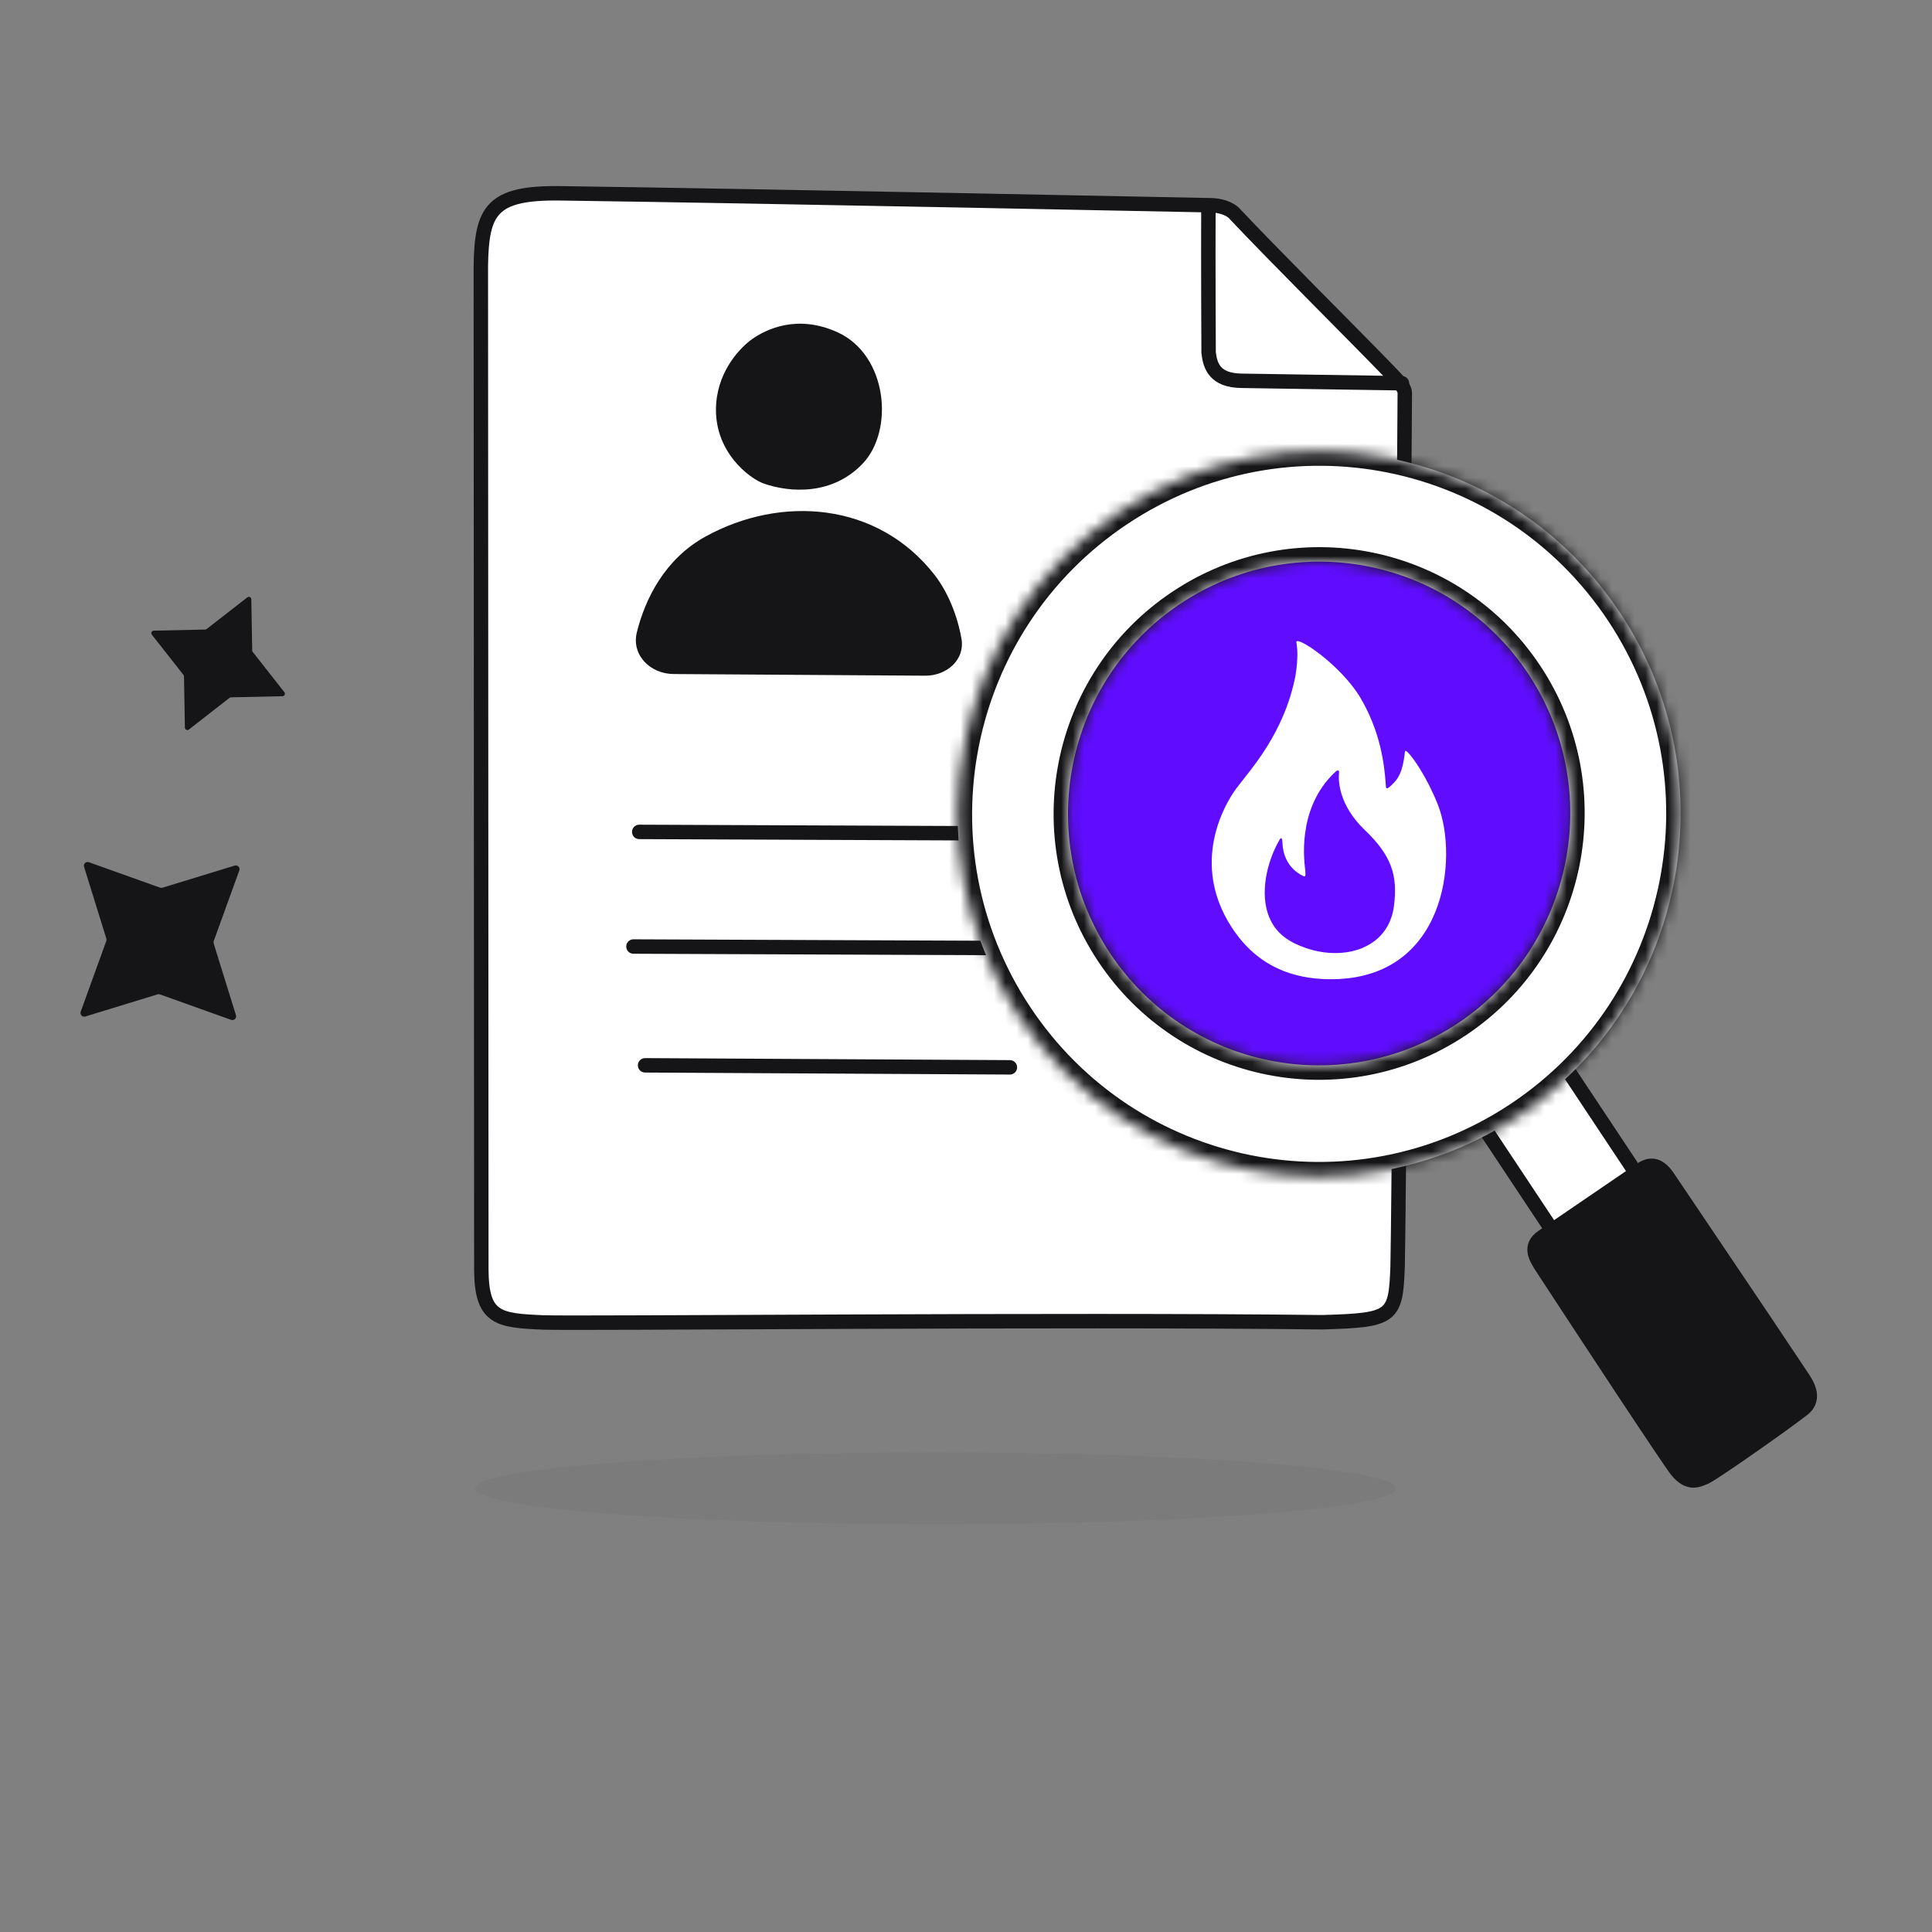
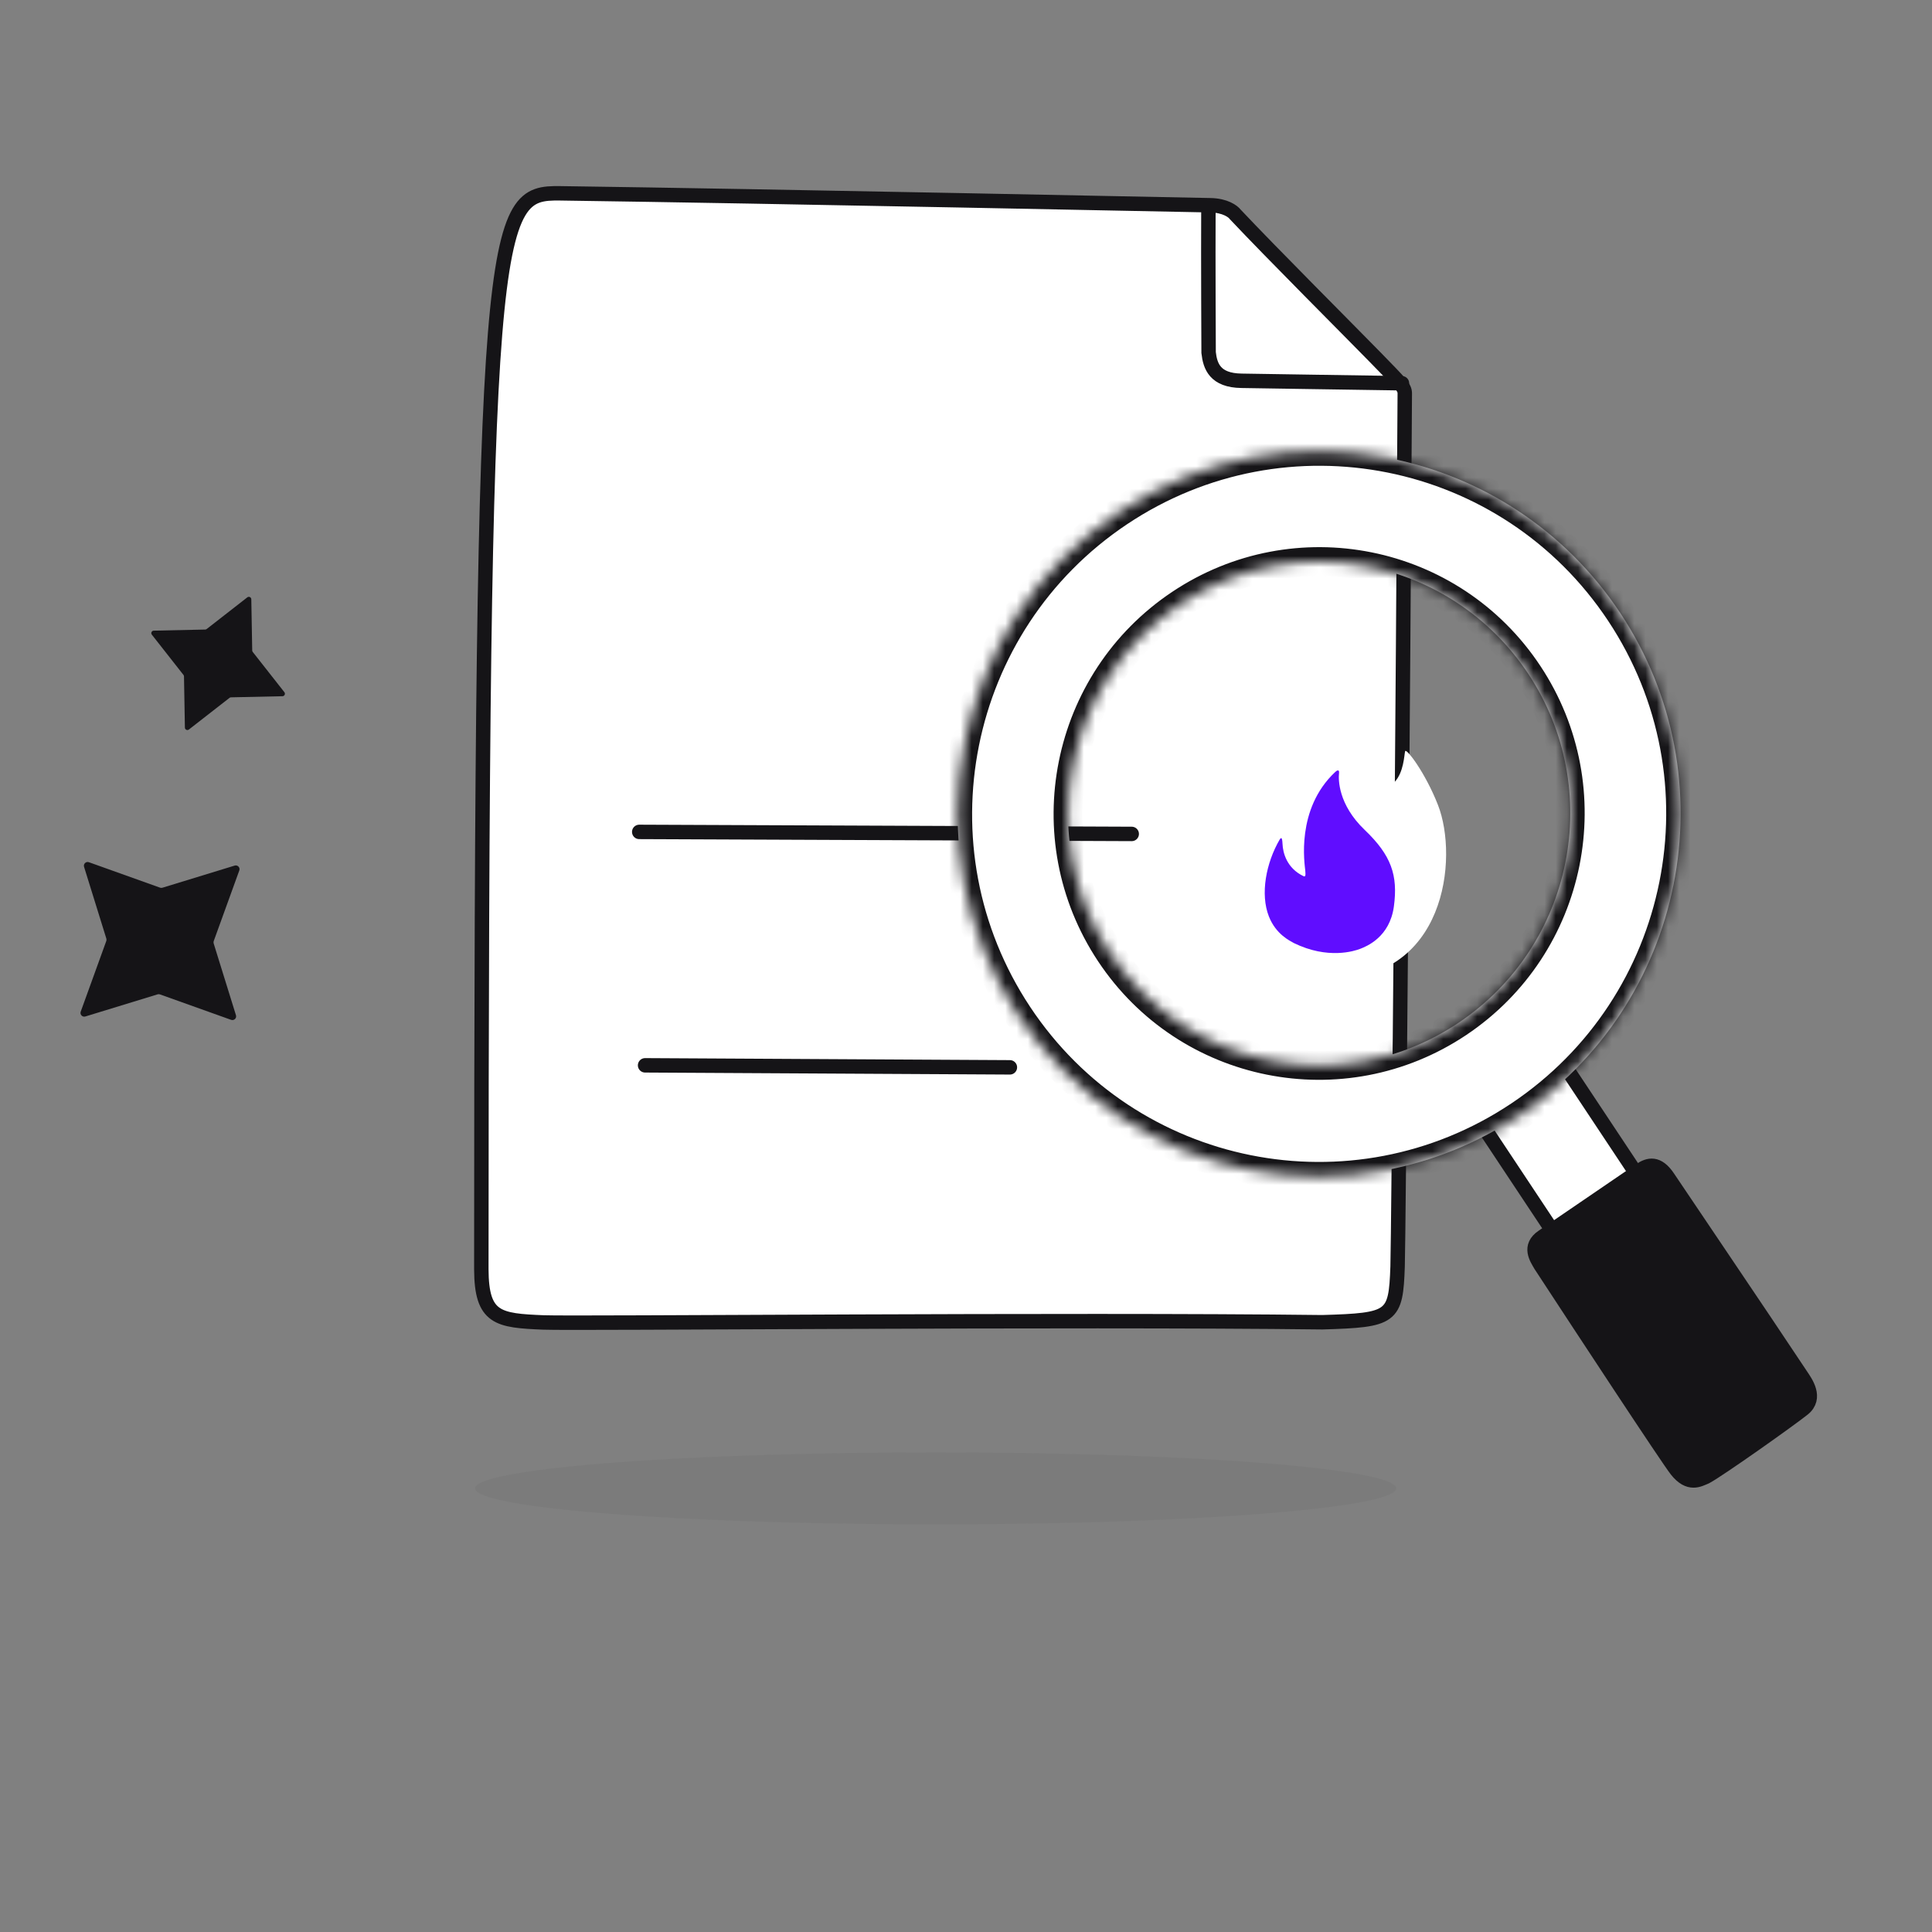
<svg xmlns="http://www.w3.org/2000/svg" width="172" height="172" viewBox="0 0 172 172" fill="none">
  <rect x="0" y="0" width="172" height="172" fill="#808080" stroke="none" />
  <g clip-path="url(#clip0_4912_26328)">
-     <path d="M42.851 112.999L42.807 23.712C42.874 18.734 43.747 17.128 49.882 17.211C68.569 17.465 106.399 18.254 107.734 18.272C109.069 18.29 109.782 18.824 109.972 19.089C113.135 22.453 120.192 29.51 122.42 31.793C124.754 34.184 125.066 34.486 125.063 35.033C124.923 60.644 124.506 110.404 124.424 112.757C124.264 117.308 123.973 117.532 117.717 117.715C95.045 117.439 51.28 117.851 48.392 117.734C44.33 117.568 42.868 117.385 42.851 112.999Z" fill="white" stroke="#151417" stroke-width="1.285" stroke-linecap="round" />
+     <path d="M42.851 112.999C42.874 18.734 43.747 17.128 49.882 17.211C68.569 17.465 106.399 18.254 107.734 18.272C109.069 18.29 109.782 18.824 109.972 19.089C113.135 22.453 120.192 29.51 122.42 31.793C124.754 34.184 125.066 34.486 125.063 35.033C124.923 60.644 124.506 110.404 124.424 112.757C124.264 117.308 123.973 117.532 117.717 117.715C95.045 117.439 51.28 117.851 48.392 117.734C44.33 117.568 42.868 117.385 42.851 112.999Z" fill="white" stroke="#151417" stroke-width="1.285" stroke-linecap="round" />
    <path d="M107.581 18.516C107.556 23.156 107.599 31.389 107.599 31.389C107.736 32.607 108.166 33.868 110.528 33.901C112.06 33.921 120.415 34.06 124.811 34.12" stroke="#151417" stroke-width="1.285" stroke-linecap="round" />
    <path d="M56.909 74.062L100.754 74.242" stroke="#151417" stroke-width="1.285" stroke-linecap="round" />
-     <path d="M56.395 84.266L100.24 84.445" stroke="#151417" stroke-width="1.285" stroke-linecap="round" />
    <path d="M57.43 94.843L89.907 95.022" stroke="#151417" stroke-width="1.285" stroke-linecap="round" />
-     <path d="M62.805 47.769C59.184 49.764 57.437 53.314 56.697 56.289C56.195 58.308 57.887 59.994 59.965 60.007L82.364 60.155C84.275 60.168 85.925 58.745 85.596 56.864C85.243 54.847 84.406 52.721 83.189 51.165C78.119 44.684 69.54 44.06 62.805 47.769Z" fill="#151417" />
-     <path d="M74.575 29.587C70.97 27.938 68.165 29.32 66.899 30.234C66.055 30.843 64.003 32.801 63.762 35.899C63.431 40.165 66.748 42.612 67.997 43.049C70.357 43.875 74.119 44.097 76.802 41.274C79.627 38.302 79.012 31.617 74.575 29.587Z" fill="#151417" />
-     <circle cx="119.635" cy="70.712" r="25.78" fill="#600DFF" />
    <path d="M109.641 82.536C112.013 86.203 115.309 87.126 118.255 87.175C128.725 87.35 129.862 76.387 128.021 71.673C126.897 68.793 125.176 66.537 125.092 66.886C125.009 67.234 124.974 68.747 124.158 69.62C123.342 70.493 123.393 70.192 123.366 69.802C123.248 68.042 122.892 65.147 121.131 62.154C119.37 59.161 115.278 56.466 115.416 57.199C115.585 58.097 115.475 59.298 115.329 60.175C114.317 65.329 111.301 68.538 110.074 70.18C108.997 71.623 105.969 76.862 109.641 82.536Z" fill="white" />
    <path d="M112.967 81.592C113.597 83.189 114.837 83.756 115.192 83.959C118.207 85.435 120.58 84.674 121.101 84.469L121.116 84.463C121.661 84.248 123.725 83.436 124.094 80.694C124.466 77.926 123.871 76.156 121.495 73.884C119.119 71.613 119.149 69.368 119.209 68.853C119.258 68.44 119.002 68.599 118.868 68.729C115.335 72.043 116.156 76.952 116.205 77.51C116.243 77.956 116.221 78.087 116.035 77.997C114.575 77.293 114.212 75.956 114.177 75.113C114.149 74.439 114.025 74.602 113.936 74.722C112.711 76.816 112.179 79.595 112.967 81.592Z" fill="#600DFF" />
    <rect x="0.889" y="0.178" width="9.027" height="14.183" transform="matrix(0.832 -0.556 0.553 0.833 130.094 98.951)" fill="white" stroke="#151417" stroke-width="1.285" />
    <path d="M146.033 104.164L137.355 110.087C136.044 110.963 136.81 112.031 137.16 112.638C140.866 118.304 148.474 129.884 149.257 130.874C150.377 132.289 151.253 131.729 151.872 131.473C153.074 130.827 159.268 126.441 160.529 125.436C161.775 124.444 160.729 123.032 160.366 122.485C156.72 116.989 149.436 106.242 148.509 104.845C147.581 103.447 146.762 103.677 146.033 104.164Z" fill="#151417" stroke="#151417" stroke-width="1.285" stroke-linecap="round" />
    <mask id="path-13-inside-1_4912_26328" fill="white">
      <path fill-rule="evenodd" clip-rule="evenodd" d="M135.254 99.309C150.052 89.422 154.073 69.385 144.235 54.554C134.397 39.723 114.424 35.715 99.626 45.602C84.827 55.489 80.806 75.527 90.645 90.357C100.483 105.188 120.455 109.196 135.254 99.309ZM129.815 91.079C140.097 84.21 142.891 70.289 136.055 59.985C129.22 49.681 115.344 46.896 105.062 53.765C94.781 60.634 91.987 74.556 98.823 84.86C105.658 95.164 119.534 97.948 129.815 91.079Z" />
    </mask>
    <path fill-rule="evenodd" clip-rule="evenodd" d="M135.254 99.309C150.052 89.422 154.073 69.385 144.235 54.554C134.397 39.723 114.424 35.715 99.626 45.602C84.827 55.489 80.806 75.527 90.645 90.357C100.483 105.188 120.455 109.196 135.254 99.309ZM129.815 91.079C140.097 84.21 142.891 70.289 136.055 59.985C129.22 49.681 115.344 46.896 105.062 53.765C94.781 60.634 91.987 74.556 98.823 84.86C105.658 95.164 119.534 97.948 129.815 91.079Z" fill="white" />
    <path d="M136.055 59.985L137.123 59.271L136.055 59.985ZM98.823 84.86L97.754 85.573L98.823 84.86ZM143.167 55.268C152.613 69.507 148.752 88.746 134.544 98.239L135.964 100.38C151.352 90.099 155.534 69.263 145.303 53.84L143.167 55.268ZM100.336 46.673C114.545 37.18 133.721 41.028 143.167 55.268L145.303 53.84C135.073 38.419 114.304 34.251 98.916 44.532L100.336 46.673ZM91.713 89.644C82.267 75.404 86.127 56.165 100.336 46.673L98.916 44.532C83.527 54.813 79.346 75.649 89.577 91.071L91.713 89.644ZM134.544 98.239C120.335 107.731 101.159 103.883 91.713 89.644L89.577 91.071C99.807 106.493 120.576 110.661 135.964 100.38L134.544 98.239ZM134.987 60.698C141.43 70.411 138.797 83.534 129.105 90.009L130.526 92.15C141.397 84.886 144.351 70.166 137.123 59.271L134.987 60.698ZM105.772 54.836C115.464 48.361 128.544 50.986 134.987 60.698L137.123 59.271C129.896 48.376 115.224 45.432 104.352 52.695L105.772 54.836ZM99.891 84.146C93.447 74.433 96.081 61.311 105.772 54.836L104.352 52.695C93.481 59.958 90.527 74.678 97.754 85.573L99.891 84.146ZM129.105 90.009C119.414 96.484 106.334 93.859 99.891 84.146L97.754 85.573C104.982 96.469 119.654 99.413 130.526 92.15L129.105 90.009Z" fill="#151417" mask="url(#path-13-inside-1_4912_26328)" />
    <ellipse opacity="0.05" cx="83.295" cy="132.504" rx="41" ry="3.201" fill="#151417" />
    <path d="M22.015 53.182C22.16 53.07 22.37 53.169 22.373 53.351L22.454 57.909C22.455 57.957 22.471 58.003 22.501 58.041L25.318 61.625C25.43 61.768 25.329 61.978 25.146 61.982L20.565 62.081C20.517 62.082 20.471 62.098 20.433 62.128L16.819 64.945C16.675 65.058 16.464 64.959 16.461 64.777L16.38 60.218C16.38 60.171 16.363 60.124 16.334 60.087L13.517 56.502C13.404 56.359 13.505 56.149 13.688 56.145L18.269 56.047C18.317 56.046 18.364 56.029 18.401 55.999L22.015 53.182Z" fill="#151417" />
    <path d="M20.891 77.061C21.155 76.98 21.398 77.233 21.305 77.491L19.027 83.782C19.003 83.85 19.001 83.924 19.023 83.993L21.007 90.383C21.088 90.645 20.834 90.886 20.574 90.793L14.242 88.529C14.173 88.504 14.099 88.503 14.03 88.524L7.599 90.494C7.336 90.575 7.093 90.322 7.186 90.064L9.463 83.772C9.488 83.704 9.489 83.63 9.468 83.562L7.484 77.172C7.402 76.91 7.657 76.668 7.916 76.761L14.249 79.026C14.317 79.05 14.392 79.052 14.461 79.031L20.891 77.061Z" fill="#151417" />
  </g>
  <defs>
    <clipPath id="clip0_4912_26328">
      <rect width="172" height="172" fill="white" />
    </clipPath>
  </defs>
</svg>